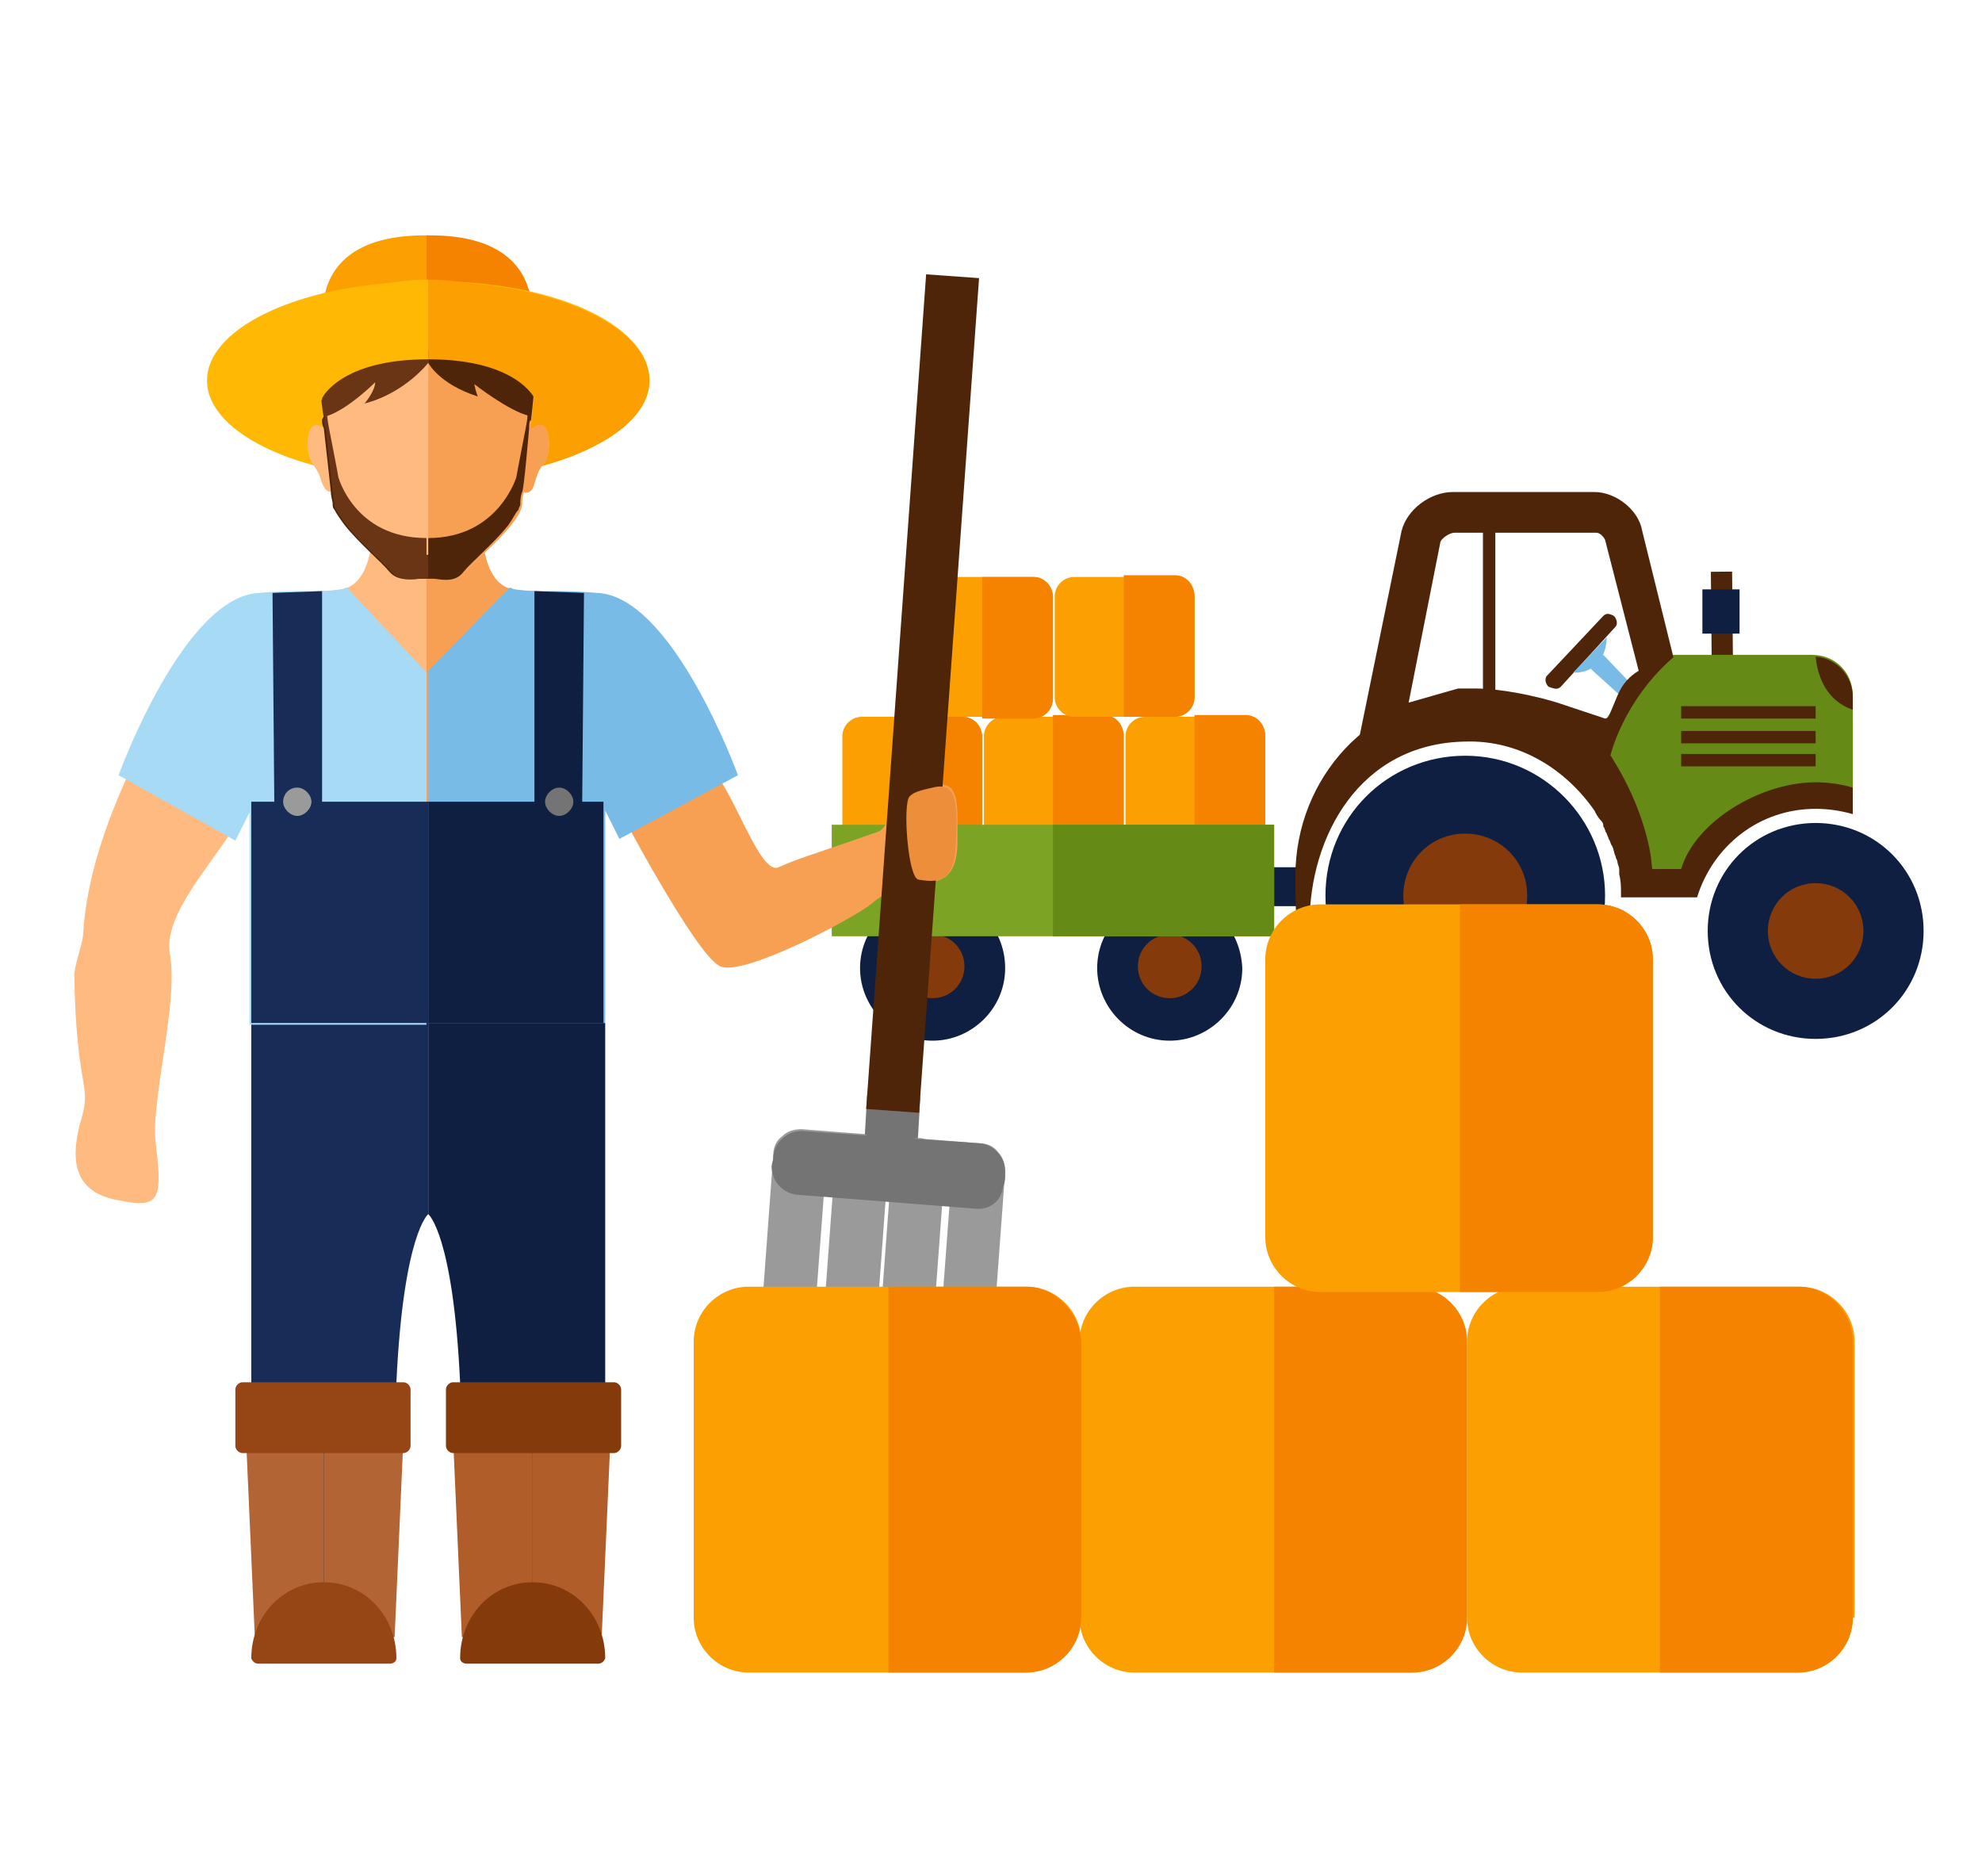
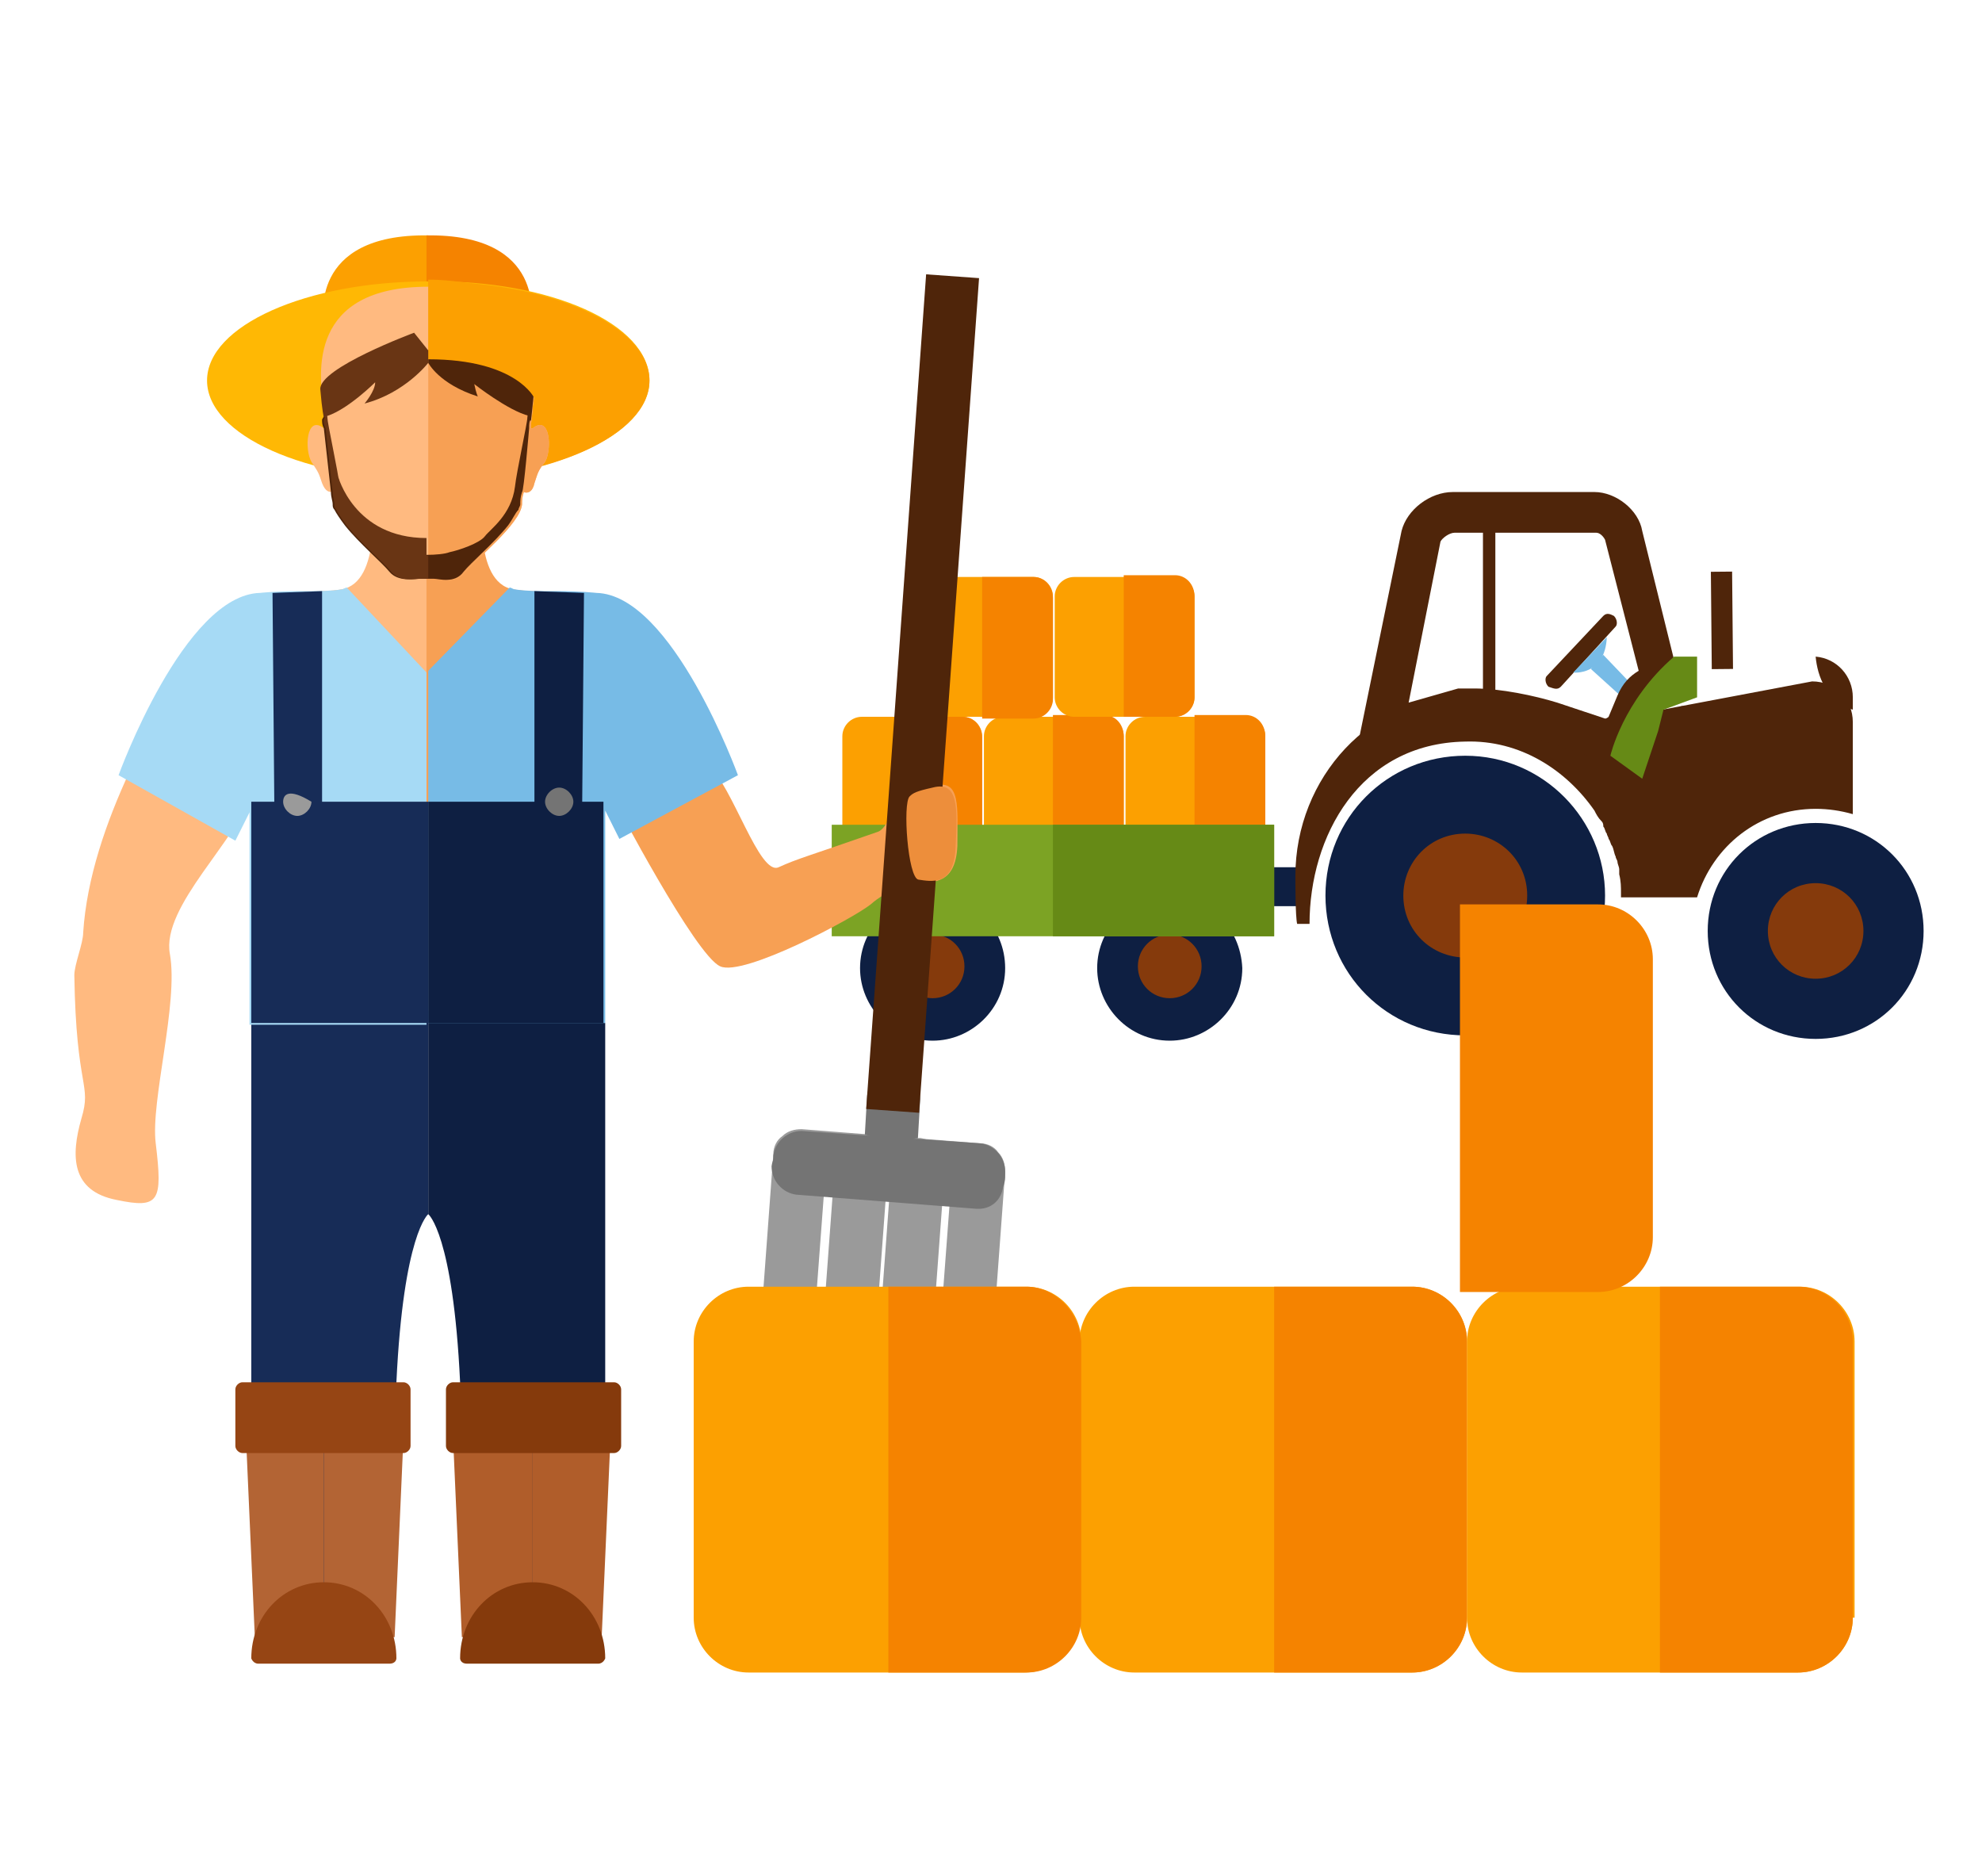
<svg xmlns="http://www.w3.org/2000/svg" version="1.1" id="圖層_1" x="0px" y="0px" viewBox="0 0 112 106" style="enable-background:new 0 0 112 106;" xml:space="preserve">
  <style type="text/css">
	.st0{fill:#0E1F42;}
	.st1{fill:#853A0C;}
	.st2{fill:#FCA001;}
	.st3{fill:#F58300;}
	.st4{fill:#4F250A;}
	.st5{fill:#77BBE6;}
	.st6{fill:#668A16;}
	.st7{fill:#7CA324;}
	.st8{fill:#F7A054;}
	.st9{fill:#FFB804;}
	.st10{fill:#FFBA80;}
	.st11{fill:#172C57;}
	.st12{fill:#693514;}
	.st13{fill:#B05D2A;}
	.st14{fill:#A6DAF5;}
	.st15{fill:#B36434;}
	.st16{fill:#964514;}
	.st17{fill:#747474;}
	.st18{fill:#9A9A9A;}
	.st19{fill:#ED8E3B;}
</style>
  <g>
    <g>
      <g>
        <rect x="69.8" y="49" class="st0" width="4" height="2.2" />
      </g>
      <g>
        <path class="st1" d="M105.9,52.6c0,1.8-1.5,3.3-3.3,3.3c-1.8,0-3.3-1.5-3.3-3.3c0-1.8,1.5-3.3,3.3-3.3     C104.4,49.3,105.9,50.8,105.9,52.6z" />
      </g>
      <g>
        <path class="st1" d="M86.6,50.6c0,2.1-1.7,3.8-3.8,3.8c-2.1,0-3.8-1.7-3.8-3.8c0-2.1,1.7-3.8,3.8-3.8     C84.9,46.8,86.6,48.5,86.6,50.6z" />
      </g>
      <g>
        <path class="st1" d="M69.2,54.4c0,1.7-1.4,3.1-3.1,3.1c-1.7,0-3.1-1.4-3.1-3.1c0-1.7,1.4-3.1,3.1-3.1     C67.8,51.3,69.2,52.7,69.2,54.4z" />
      </g>
      <g>
        <path class="st1" d="M55.8,54.4c0,1.7-1.4,3.1-3.1,3.1c-1.7,0-3.1-1.4-3.1-3.1c0-1.7,1.4-3.1,3.1-3.1     C54.4,51.3,55.8,52.7,55.8,54.4z" />
      </g>
      <g>
        <g>
          <path class="st2" d="M55.5,47.3c0,0.6-0.5,1.1-1.1,1.1h-5.7c-0.6,0-1.1-0.5-1.1-1.1v-5.7c0-0.6,0.5-1.1,1.1-1.1h5.7      c0.6,0,1.1,0.5,1.1,1.1V47.3z" />
        </g>
        <g>
          <path class="st3" d="M54.4,40.5h-2.9v8h2.9c0.6,0,1.1-0.5,1.1-1.1v-5.7C55.5,41,55,40.5,54.4,40.5z" />
        </g>
      </g>
      <g>
        <g>
          <path class="st2" d="M63.5,47.3c0,0.6-0.5,1.1-1.1,1.1h-5.7c-0.6,0-1.1-0.5-1.1-1.1v-5.7c0-0.6,0.5-1.1,1.1-1.1h5.7      c0.6,0,1.1,0.5,1.1,1.1V47.3z" />
        </g>
        <g>
          <path class="st3" d="M62.4,40.4h-2.9v8h2.9c0.6,0,1.1-0.5,1.1-1.1v-5.7C63.5,40.9,63,40.4,62.4,40.4z" />
        </g>
      </g>
      <g>
        <g>
          <path class="st2" d="M71.5,47.3c0,0.6-0.5,1.1-1.1,1.1h-5.7c-0.6,0-1.1-0.5-1.1-1.1v-5.7c0-0.6,0.5-1.1,1.1-1.1h5.7      c0.6,0,1.1,0.5,1.1,1.1V47.3z" />
        </g>
        <g>
          <path class="st3" d="M70.4,40.4h-2.9v8h2.9c0.6,0,1.1-0.5,1.1-1.1v-5.7C71.5,40.9,71,40.4,70.4,40.4z" />
        </g>
      </g>
      <g>
        <g>
          <path class="st2" d="M59.5,39.4c0,0.6-0.5,1.1-1.1,1.1h-5.7c-0.6,0-1.1-0.5-1.1-1.1v-5.7c0-0.6,0.5-1.1,1.1-1.1h5.7      c0.6,0,1.1,0.5,1.1,1.1V39.4z" />
        </g>
        <g>
          <path class="st3" d="M58.4,32.6h-2.9v8h2.9c0.6,0,1.1-0.5,1.1-1.1v-5.7C59.5,33.1,59,32.6,58.4,32.6z" />
        </g>
      </g>
      <g>
        <g>
          <path class="st2" d="M67.5,39.4c0,0.6-0.5,1.1-1.1,1.1h-5.7c-0.6,0-1.1-0.5-1.1-1.1v-5.7c0-0.6,0.5-1.1,1.1-1.1h5.7      c0.6,0,1.1,0.5,1.1,1.1V39.4z" />
        </g>
        <g>
          <path class="st3" d="M66.4,32.5h-2.9v8h2.9c0.6,0,1.1-0.5,1.1-1.1v-5.7C67.5,33,67,32.5,66.4,32.5z" />
        </g>
      </g>
      <g>
        <rect x="96.7" y="32.3" transform="matrix(1 -9.285130e-03 9.285130e-03 1 -0.321 0.905)" class="st4" width="1.2" height="5.5" />
      </g>
      <g>
-         <rect x="96.2" y="33.3" class="st0" width="2.1" height="2.5" />
-       </g>
+         </g>
      <g>
        <g>
          <path class="st4" d="M88.2,38.8c-0.2,0.2-0.4,0.1-0.7,0l0,0c-0.2-0.2-0.2-0.5-0.1-0.6l3.2-3.4c0.2-0.2,0.4-0.1,0.6,0l0,0      c0.2,0.2,0.2,0.5,0.1,0.6L88.2,38.8z" />
        </g>
        <g>
          <path class="st5" d="M88.9,38c0,0,1.8,0.2,1.9-2L88.9,38z" />
        </g>
        <g>
          <polygon class="st5" points="89.9,37.8 92,39.7 92.8,39.3 90.6,37     " />
        </g>
      </g>
      <g>
        <path class="st0" d="M82.8,42.7c-4.4,0-7.9,3.5-7.9,7.9c0,4.4,3.5,7.9,7.9,7.9s7.9-3.5,7.9-7.9C90.7,46.3,87.2,42.7,82.8,42.7z      M82.8,54.1c-1.9,0-3.5-1.5-3.5-3.5c0-1.9,1.5-3.5,3.5-3.5c1.9,0,3.5,1.5,3.5,3.5C86.3,52.6,84.7,54.1,82.8,54.1z" />
      </g>
      <g>
        <path class="st0" d="M102.6,46.5c-3.4,0-6.1,2.7-6.1,6.1s2.7,6.1,6.1,6.1c3.4,0,6.1-2.7,6.1-6.1S106,46.5,102.6,46.5z      M102.6,55.3c-1.5,0-2.7-1.2-2.7-2.7c0-1.5,1.2-2.7,2.7-2.7c1.5,0,2.7,1.2,2.7,2.7C105.3,54.1,104.1,55.3,102.6,55.3z" />
      </g>
      <g>
        <path class="st0" d="M66.1,50.6c-2.2,0-4.1,1.8-4.1,4.1c0,2.2,1.8,4.1,4.1,4.1c2.2,0,4.1-1.8,4.1-4.1     C70.1,52.4,68.3,50.6,66.1,50.6z M66.1,56.4c-1,0-1.8-0.8-1.8-1.8c0-1,0.8-1.8,1.8-1.8c1,0,1.8,0.8,1.8,1.8     C67.9,55.6,67.1,56.4,66.1,56.4z" />
      </g>
      <g>
        <path class="st0" d="M52.7,50.6c-2.2,0-4.1,1.8-4.1,4.1c0,2.2,1.8,4.1,4.1,4.1c2.2,0,4.1-1.8,4.1-4.1     C56.8,52.4,55,50.6,52.7,50.6z M52.7,56.4c-1,0-1.8-0.8-1.8-1.8c0-1,0.8-1.8,1.8-1.8c1,0,1.8,0.8,1.8,1.8     C54.5,55.6,53.7,56.4,52.7,56.4z" />
      </g>
      <g>
        <path class="st4" d="M102.4,38.5l-9,1.7c-1.3,0-1.8-0.2-1.8,1.1l-1.5,1c-1.8-2.2-4.4-3-7.3-3c-5.3,0-9.6,4.6-9.6,10.2     c0,0.4,0,2.3,0.1,2.7H74c0-4.9,2.8-10.2,8.8-10.3c3.1-0.1,5.7,1.6,7.3,3.9l0,0l0,0c0.1,0.2,0.2,0.4,0.4,0.6     c0.1,0.1,0.1,0.2,0.1,0.3c0.1,0.1,0.1,0.3,0.2,0.4c0,0.1,0.1,0.2,0.1,0.3c0.1,0.1,0.1,0.3,0.2,0.4c0.1,0.2,0.1,0.4,0.2,0.6     c0,0.1,0.1,0.2,0.1,0.3c0,0.1,0.1,0.3,0.1,0.4c0,0.1,0,0.2,0,0.3c0.1,0.4,0.1,0.7,0.1,1.1c0,0.1,0,0.1,0,0.2h0.7c0,0,0,0,0,0     c0,0,0,0,0.1,0h3.5c0.9-2.9,3.5-5,6.7-5c0.7,0,1.4,0.1,2.1,0.3v-5.2C104.7,39.5,103.7,38.5,102.4,38.5z" />
      </g>
      <g>
-         <path class="st6" d="M102.6,44.2c0.7,0,1.4,0.1,2.1,0.3v-5.2c0-1.3-1-2.3-2.3-2.3h-7.8c-1.2,0-4.5,3.9-4.5,5.2v-0.8     c1.4,1.8,2.6,4.1,3.1,6.5c0.2,1,0.1,1.2,0.2,1.2h1.6C95.8,46.4,99.5,44.2,102.6,44.2z" />
-       </g>
+         </g>
      <g>
        <path class="st4" d="M94.9,38.5l-2.1-8.5c-0.2-1.2-1.5-2.2-2.7-2.2h-8c-1.3,0-2.6,1-2.9,2.2l-2.6,12.7c-0.4,1.2,0,0,1.2-0.1     l4.8-1.4c1.2-0.1,3.2,0.2,4.4,0.6l2.7,0.9c1.2,0.4,2.6-0.2,3.1-1.3l0.5-1.2C94,39.1,95.2,39.8,94.9,38.5z M91.4,39.3l-0.5,1.2     c0,0-0.1,0.1-0.2,0.1l-2.7-0.9c-1.3-0.4-3.2-0.8-4.7-0.8c-0.2,0-0.4,0-0.6,0l-0.3,0l-2.8,0.8l1.8-9.1c0.1-0.2,0.5-0.5,0.8-0.5h8     c0.2,0,0.4,0.2,0.5,0.4l1.9,7.4C92.1,38.2,91.7,38.6,91.4,39.3z" />
      </g>
      <g>
        <g>
          <rect x="95" y="39.9" class="st4" width="7.6" height="0.7" />
        </g>
        <g>
          <rect x="95" y="41.3" class="st4" width="7.6" height="0.7" />
        </g>
        <g>
          <rect x="95" y="42.6" class="st4" width="7.6" height="0.7" />
        </g>
      </g>
      <g>
        <rect x="83.8" y="29.2" class="st4" width="0.7" height="11" />
      </g>
      <g>
        <path class="st4" d="M102.6,37.1c0.1,1.1,0.6,2.5,2.1,3v-0.7C104.7,38.2,103.8,37.2,102.6,37.1z" />
      </g>
      <g>
        <path class="st6" d="M91,42.7c0,0,0.7-3.1,3.6-5.6l1.3,0v2.3L94,40.1l-0.3,1.2L92.8,44L91,42.7z" />
      </g>
      <g>
        <rect x="47" y="46.6" class="st7" width="25" height="6.3" />
      </g>
      <g>
        <rect x="59.5" y="46.6" class="st6" width="12.5" height="6.3" />
      </g>
    </g>
    <g>
      <path class="st8" d="M34.7,45.2c0,0,4.6,8.8,6,9.4c1.3,0.6,7.5-2.7,8.5-3.5c0.9-0.8,2-1.1,2.8-1.2c0.7-0.1,2,0.1,2.1-2.1    c0-2.2,0.2-3.8-1.3-3.4c-1.5,0.4-1.7,0.3-2,0.7c-0.3,0.3-0.6,1.7-1.2,1.9c-4,1.4-4.5,1.5-5.6,2c-1.1,0.5-2.6-4.6-4-5.8    C39.4,42.7,34.7,45.2,34.7,45.2z" />
    </g>
    <g>
      <path class="st2" d="M18.3,18.1c0,0-0.9-4.9,5.9-4.8v4.8H18.3z" />
    </g>
    <g>
      <path class="st3" d="M30,18.1c0,0,0.9-4.9-5.9-4.8v4.8H30z" />
    </g>
    <g>
      <path class="st9" d="M36.7,21.5c0,3.1-5.6,5.6-12.5,5.6c-6.9,0-12.5-2.5-12.5-5.6c0-3.1,5.6-5.6,12.5-5.6    C31.1,15.8,36.7,18.3,36.7,21.5z" />
    </g>
    <g>
      <path class="st10" d="M21,28.1c0,0,0.6,4.8-1.7,5.2c-2.3,0.4-6-0.6-8,2.9c-2.2,3.9-6.2,10.3-6.6,16.5c0,0.6-0.5,1.8-0.5,2.4    c0.1,6.5,1,6.1,0.4,8.1C4,65.3,4,67.3,6.6,67.8c2.4,0.5,2.6,0.1,2.2-3.2c-0.3-2.4,1.3-7.9,0.8-10.7c-0.5-2.7,3.9-6.5,4.6-9.1v12.9    h10V44.8h0V24.2L21,28.1z" />
    </g>
    <g>
      <path class="st8" d="M37,36.2c-2-3.5-5.7-2.5-8-2.9c-2.3-0.4-1.7-5.2-1.7-5.2l-3.2-3.9v20.6h0v12.9h10V44.8h0    C34.9,47.5,39.2,40.1,37,36.2z" />
    </g>
    <g>
      <path class="st2" d="M36.7,21.5c0-3.1-5.6-5.6-12.5-5.6v11.3C31.1,27.1,36.7,24.6,36.7,21.5z" />
    </g>
    <g>
      <g>
        <path class="st10" d="M30.1,24.2H30c0-0.4,0.1-0.8,0.1-1.2c0.3-1.9,0.8-6.8-5.9-6.8c-6.8,0-6.2,4.9-5.9,6.8     c0,0.4,0.1,0.8,0.1,1.2h-0.1c-1-0.8-1.1,1.2-0.7,1.9c0.4,0.6,0.4,0.6,0.6,1.2c0.2,0.5,0.4,0.5,0.6,0.5c0,0.3,0.1,0.5,0.1,0.7     c0.1,1,2.6,3.1,3.2,3.8c0.5,0.6,1.4,0.4,1.7,0.4c0.3,0,0.4,0,0.4,0s0.1,0,0.4,0c0.3,0,1.2,0.3,1.7-0.4c0.6-0.7,3.1-2.7,3.2-3.8     c0-0.2,0-0.4,0.1-0.7c0.2,0.1,0.5,0,0.6-0.5c0.2-0.6,0.2-0.7,0.6-1.2C31.2,25.4,31.1,23.4,30.1,24.2z" />
      </g>
    </g>
    <g>
      <path class="st8" d="M24.6,32.7c0.3,0,1.2,0.3,1.7-0.4c0.6-0.7,3.1-2.7,3.2-3.8c0-0.2,0-0.4,0.1-0.7c0.2,0.1,0.5,0,0.6-0.5    c0.2-0.6,0.2-0.7,0.6-1.2c0.4-0.7,0.3-2.7-0.7-1.9H30c0-0.4,0.1-0.8,0.1-1.2c0.3-1.9,0.8-6.8-5.9-6.8v16.4    C24.2,32.6,24.3,32.6,24.6,32.7z" />
    </g>
    <g>
      <g>
        <path class="st4" d="M29.8,23.6c0,0.3-0.6,3-0.7,3.9c-0.2,1.6-1.4,2.4-1.7,2.8c-0.3,0.4-1.5,0.8-2,0.9c-0.5,0.2-2.1,0.2-2.6,0     c-0.5-0.2-1.6-0.5-2-0.9c-0.3-0.4-1.5-1.1-1.7-2.8c-0.1-0.9-0.7-3.6-0.7-3.9c0-0.2-0.1-0.1-0.2,0.1c0,0.2,0,0.3,0.1,0.5     c0,0,0.4,3.6,0.4,3.6c0,0.3,0.1,0.5,0.1,0.7c0,0.1,0,0.2,0.1,0.3c0.1,0.2,0.3,0.5,0.6,0.9c0.8,1,2.1,2.1,2.5,2.6     c0.5,0.6,1.4,0.4,1.7,0.4c0.3,0,0.4,0,0.4,0s0.1,0,0.4,0c0.3,0,1.2,0.3,1.7-0.4c0.4-0.5,1.7-1.6,2.5-2.6c0.3-0.4,0.4-0.7,0.6-0.9     c0-0.1,0.1-0.2,0.1-0.3c0-0.2,0-0.4,0.1-0.7c0.1,0,0.4-3.6,0.4-3.6c0-0.2,0-0.4,0.1-0.5C30,23.4,29.8,23.3,29.8,23.6z" />
      </g>
    </g>
    <g>
      <path class="st11" d="M24.2,68.6c0,0-1.4,1.1-1.8,9.5c-0.4,10.1-0.8,14.6-0.8,14.6H15l-0.8-14.5V57.8l10-0.7V68.6z" />
    </g>
    <g>
      <path class="st12" d="M24.2,20.5c0,0-1.3,1.7-3.6,2.3c0,0,0.6-0.7,0.6-1.2c0,0-1.5,1.5-2.7,1.9l-0.2,0.1c0,0-0.1-0.4-0.2-1.6    c-0.1-1.2,5.3-3.2,5.3-3.2l0.8,1V20.5z" />
    </g>
    <g>
      <path class="st4" d="M24.2,20.5c0,0,0.6,1.2,2.8,1.9c0,0-0.1-0.2-0.2-0.7c0,0,1.9,1.5,3.1,1.8l0.1,0.3c0,0,0.1-0.8,0.2-2    c0.1-1.2-5.2-3-5.2-3l-0.8,1V20.5z" />
    </g>
    <g>
-       <path class="st9" d="M18.2,22.5c0,0,1-2.2,6-2.2v-4.5c0,0-6-0.1-7.4,3.4c-1.4,3.5,1.1,3.4,1.1,3.4H18.2z" />
-     </g>
+       </g>
    <g>
      <path class="st2" d="M30.2,22.5c0,0-1-2.2-6-2.2v-4.5c0,0,6-0.1,7.4,3.4c1.4,3.5-1.1,3.4-1.1,3.4H30.2z" />
    </g>
    <g>
      <path class="st0" d="M24.2,68.6c0,0,1.4,1.1,1.8,9.5c0.4,10.1,0.8,14.6,0.8,14.6h6.6l0.8-14.5V57.8l-10-0.7V68.6z" />
    </g>
    <g>
      <g>
        <polygon class="st13" points="34,92.5 34.5,81.2 30.1,81.2 30.1,92.5    " />
      </g>
      <g>
        <polygon class="st13" points="26.1,92.5 25.6,81.2 30.1,81.2 30.1,92.5    " />
      </g>
      <g>
        <path class="st1" d="M26,93.7c0-2.4,1.8-4.3,4.1-4.3c2.3,0,4.1,1.9,4.1,4.3c0,0-0.1,0.3-0.4,0.3c-0.4,0-3.7,0-3.7,0s-3.3,0-3.7,0     C26,94,26,93.7,26,93.7L26,93.7z" />
      </g>
      <g>
        <path class="st1" d="M25.2,78.5c0-0.2,0.2-0.4,0.4-0.4h9.1c0.2,0,0.4,0.2,0.4,0.4v3.2c0,0.2-0.2,0.4-0.4,0.4h-9.1     c-0.2,0-0.4-0.2-0.4-0.4V78.5z" />
      </g>
    </g>
    <g>
      <path class="st14" d="M19.6,33.2L19.6,33.2c-0.1,0-0.2,0.1-0.3,0.1c-0.6,0.1-1.3,0.1-2.1,0.1c-0.1,0-0.2,0-0.3,0    c-1.3,0-2.2,0.1-2.2,0.1c-4.3,0.1-8,10.3-8,10.3l6.6,3.7l0.8-1.6v12h10l0-12.9v-7L19.6,33.2z" />
    </g>
    <g>
      <path class="st5" d="M28.8,33.2L28.8,33.2c0.1,0,0.2,0.1,0.3,0.1c0.6,0.1,1.3,0.1,2.1,0.1c0.1,0,0.2,0,0.3,0    c1.3,0,2.2,0.1,2.2,0.1c4.3,0.1,8,10.3,8,10.3L35,47.4l-0.8-1.6v12h-10l0-12.9v-7L28.8,33.2z" />
    </g>
    <g>
      <g>
        <polygon class="st15" points="14.4,92.5 13.9,81.2 18.3,81.2 18.3,92.5    " />
      </g>
      <g>
        <polygon class="st15" points="22.3,92.5 22.8,81.2 18.3,81.2 18.3,92.5    " />
      </g>
      <g>
        <path class="st16" d="M22.4,93.7c0-2.4-1.8-4.3-4.1-4.3c-2.3,0-4.1,1.9-4.1,4.3c0,0,0.1,0.3,0.4,0.3c0.4,0,3.7,0,3.7,0     s3.3,0,3.7,0C22.4,94,22.4,93.7,22.4,93.7L22.4,93.7z" />
      </g>
      <g>
        <path class="st16" d="M23.2,78.5c0-0.2-0.2-0.4-0.4-0.4h-9.1c-0.2,0-0.4,0.2-0.4,0.4v3.2c0,0.2,0.2,0.4,0.4,0.4h9.1     c0.2,0,0.4-0.2,0.4-0.4V78.5z" />
      </g>
    </g>
    <g>
      <path class="st12" d="M22.9,31.2c-0.5-0.2-1.6-0.5-2-0.9c-0.3-0.4-1.5-1.1-1.7-2.8c-0.1-0.9-0.7-3.6-0.7-3.9    c0-0.2-0.1-0.1-0.2,0.1c0,0.2,0,0.3,0.1,0.5c0,0,0.4,3.6,0.4,3.6c0,0.3,0.1,0.5,0.1,0.7c0,0.1,0,0.2,0.1,0.3    c0.1,0.2,0.3,0.5,0.6,0.9c0.8,1,2.1,2.1,2.5,2.6c0.5,0.6,1.4,0.4,1.7,0.4c0.3,0,0.4,0,0.4,0v-1.3C23.7,31.3,23.1,31.3,22.9,31.2z" />
    </g>
    <g>
      <polygon class="st11" points="14.2,57.8 14.2,45.3 15.5,45.3 15.4,33.5 18.2,33.4 18.2,45.3 24.2,45.3 24.2,57.8   " />
    </g>
    <g>
      <polygon class="st0" points="34.1,57.8 34.1,45.3 32.9,45.3 33,33.5 30.2,33.4 30.2,45.3 24.2,45.3 24.2,57.8   " />
    </g>
    <g>
      <path class="st12" d="M19.1,26.9c0,0,0.9,3.5,5,3.5v1.5C24.2,31.9,19.2,31.1,19.1,26.9z" />
    </g>
    <g>
-       <path class="st4" d="M29.2,26.9c0,0-1,3.5-5,3.5v1.5C24.2,31.9,29.2,31.1,29.2,26.9z" />
-     </g>
+       </g>
    <g>
      <path class="st17" d="M32.4,45.3c0,0.4-0.4,0.8-0.8,0.8c-0.4,0-0.8-0.4-0.8-0.8c0-0.4,0.4-0.8,0.8-0.8    C32,44.5,32.4,44.9,32.4,45.3z" />
    </g>
    <g>
-       <path class="st18" d="M16,45.3c0,0.4,0.4,0.8,0.8,0.8c0.4,0,0.8-0.4,0.8-0.8c0-0.4-0.4-0.8-0.8-0.8C16.3,44.5,16,44.9,16,45.3z" />
+       <path class="st18" d="M16,45.3c0,0.4,0.4,0.8,0.8,0.8c0.4,0,0.8-0.4,0.8-0.8C16.3,44.5,16,44.9,16,45.3z" />
    </g>
    <g>
      <g>
        <g>
          <path class="st18" d="M54.4,79.8c0,0-0.1,0-0.1,0c-0.8-0.1-1.4-0.8-1.4-1.6l0.8-10.7l-3.6-0.3c-0.8-0.1-1.4-0.8-1.4-1.6      c0.1-0.8,0.8-1.4,1.6-1.4l5.1,0.4c0.4,0,0.8,0.2,1,0.5c0.3,0.3,0.4,0.7,0.4,1.1l-0.9,12.2C55.9,79.2,55.2,79.8,54.4,79.8z" />
        </g>
      </g>
      <g>
        <g>
          <path class="st18" d="M44.3,79c0,0-0.1,0-0.1,0c-0.8-0.1-1.4-0.8-1.4-1.6l0.9-12.2c0-0.4,0.2-0.8,0.5-1c0.3-0.3,0.7-0.4,1.1-0.4      l5.1,0.4c0.8,0.1,1.4,0.8,1.4,1.6c-0.1,0.8-0.8,1.5-1.6,1.4l-3.6-0.3l-0.8,10.7C45.7,78.4,45.1,79,44.3,79z" />
        </g>
      </g>
      <g>
        <g>
          <path class="st17" d="M50.3,66.9c0,0-0.1,0-0.1,0c-0.8-0.1-1.4-0.8-1.4-1.6l0.2-3.4c0.1-0.8,0.8-1.5,1.6-1.4      c0.8,0.1,1.4,0.8,1.4,1.6l-0.2,3.4C51.7,66.3,51.1,66.9,50.3,66.9z" />
        </g>
      </g>
      <g>
        <g>
          <rect x="28.6" y="37.7" transform="matrix(7.163555e-02 -0.997 0.997 7.163555e-02 9.31 88.472)" class="st4" width="47.3" height="3" />
        </g>
      </g>
      <g>
        <g>
          <path class="st18" d="M51,79.5c0,0-0.1,0-0.1,0c-0.8-0.1-1.4-0.8-1.4-1.6l0.9-12.2c0.1-0.8,0.8-1.4,1.6-1.4      c0.8,0.1,1.4,0.8,1.4,1.6l-0.9,12.2C52.4,78.9,51.8,79.5,51,79.5z" />
        </g>
      </g>
      <g>
        <g>
          <path class="st18" d="M47.8,79.3c0,0-0.1,0-0.1,0c-0.8-0.1-1.4-0.8-1.4-1.6l0.9-12.2c0.1-0.8,0.8-1.4,1.6-1.4      c0.8,0.1,1.4,0.8,1.4,1.6l-0.9,12.2C49.2,78.7,48.5,79.3,47.8,79.3z" />
        </g>
      </g>
      <g>
        <g>
          <path class="st17" d="M55.3,67.6c0,0-0.1,0-0.1,0l-10.1-0.7c-0.8-0.1-1.4-0.8-1.4-1.6c0.1-0.8,0.8-1.4,1.6-1.4l10.1,0.7      c0.8,0.1,1.4,0.8,1.4,1.6C56.8,67,56.1,67.6,55.3,67.6z" />
        </g>
      </g>
      <g>
        <g>
          <path class="st17" d="M55.3,67.9c0,0-0.1,0-0.1,0l-10.1-0.8c-0.8-0.1-1.4-0.8-1.4-1.6c0.1-0.8,0.8-1.4,1.6-1.4l10.1,0.8      c0.8,0.1,1.4,0.8,1.4,1.6C56.8,67.3,56.1,67.9,55.3,67.9z" />
        </g>
      </g>
      <g>
        <g>
          <path class="st17" d="M55.3,68.3c0,0-0.1,0-0.1,0L45,67.5c-0.8-0.1-1.4-0.8-1.4-1.6c0.1-0.8,0.8-1.4,1.6-1.4l10.1,0.7      c0.8,0.1,1.4,0.8,1.4,1.6C56.7,67.7,56.1,68.3,55.3,68.3z" />
        </g>
      </g>
    </g>
    <g>
      <path class="st19" d="M52.7,44.5c-0.9,0.2-1.1,0.3-1.3,0.5c-0.4,0.4-0.1,4.6,0.5,4.7c0.7,0.1,2,0.4,2.1-1.8    C54.1,45.7,54.2,44.1,52.7,44.5z" />
    </g>
    <g>
      <g>
        <path class="st2" d="M82.9,91.4c0,1.7-1.4,3.1-3.1,3.1H64.1c-1.7,0-3.1-1.4-3.1-3.1V75.8c0-1.7,1.4-3.1,3.1-3.1h15.7     c1.7,0,3.1,1.4,3.1,3.1V91.4z" />
      </g>
      <g>
        <path class="st3" d="M79.8,72.7H72v21.8h7.8c1.7,0,3.1-1.4,3.1-3.1V75.8C82.9,74.1,81.5,72.7,79.8,72.7z" />
      </g>
    </g>
    <g>
      <g>
        <path class="st2" d="M104.7,91.4c0,1.7-1.4,3.1-3.1,3.1H86c-1.7,0-3.1-1.4-3.1-3.1V75.8c0-1.7,1.4-3.1,3.1-3.1h15.7     c1.7,0,3.1,1.4,3.1,3.1V91.4z" />
      </g>
      <g>
        <path class="st3" d="M101.6,94.5c1.7,0,3.1-1.4,3.1-3.1V75.8c0-1.7-1.4-3.1-3.1-3.1h-7.8v21.8H101.6z" />
      </g>
    </g>
    <g>
      <g>
-         <path class="st2" d="M93.4,69.9c0,1.7-1.4,3.1-3.1,3.1H74.6c-1.7,0-3.1-1.4-3.1-3.1V54.2c0-1.7,1.4-3.1,3.1-3.1h15.7     c1.7,0,3.1,1.4,3.1,3.1V69.9z" />
-       </g>
+         </g>
      <g>
        <path class="st3" d="M90.3,73c1.7,0,3.1-1.4,3.1-3.1V54.2c0-1.7-1.4-3.1-3.1-3.1h-7.8V73H90.3z" />
      </g>
    </g>
    <g>
      <g>
        <path class="st2" d="M61,91.4c0,1.7-1.4,3.1-3.1,3.1H42.3c-1.7,0-3.1-1.4-3.1-3.1V75.8c0-1.7,1.4-3.1,3.1-3.1H58     c1.7,0,3.1,1.4,3.1,3.1V91.4z" />
      </g>
      <g>
        <path class="st3" d="M58,72.7h-7.8v21.8H58c1.7,0,3.1-1.4,3.1-3.1V75.8C61,74.1,59.6,72.7,58,72.7z" />
      </g>
    </g>
  </g>
</svg>